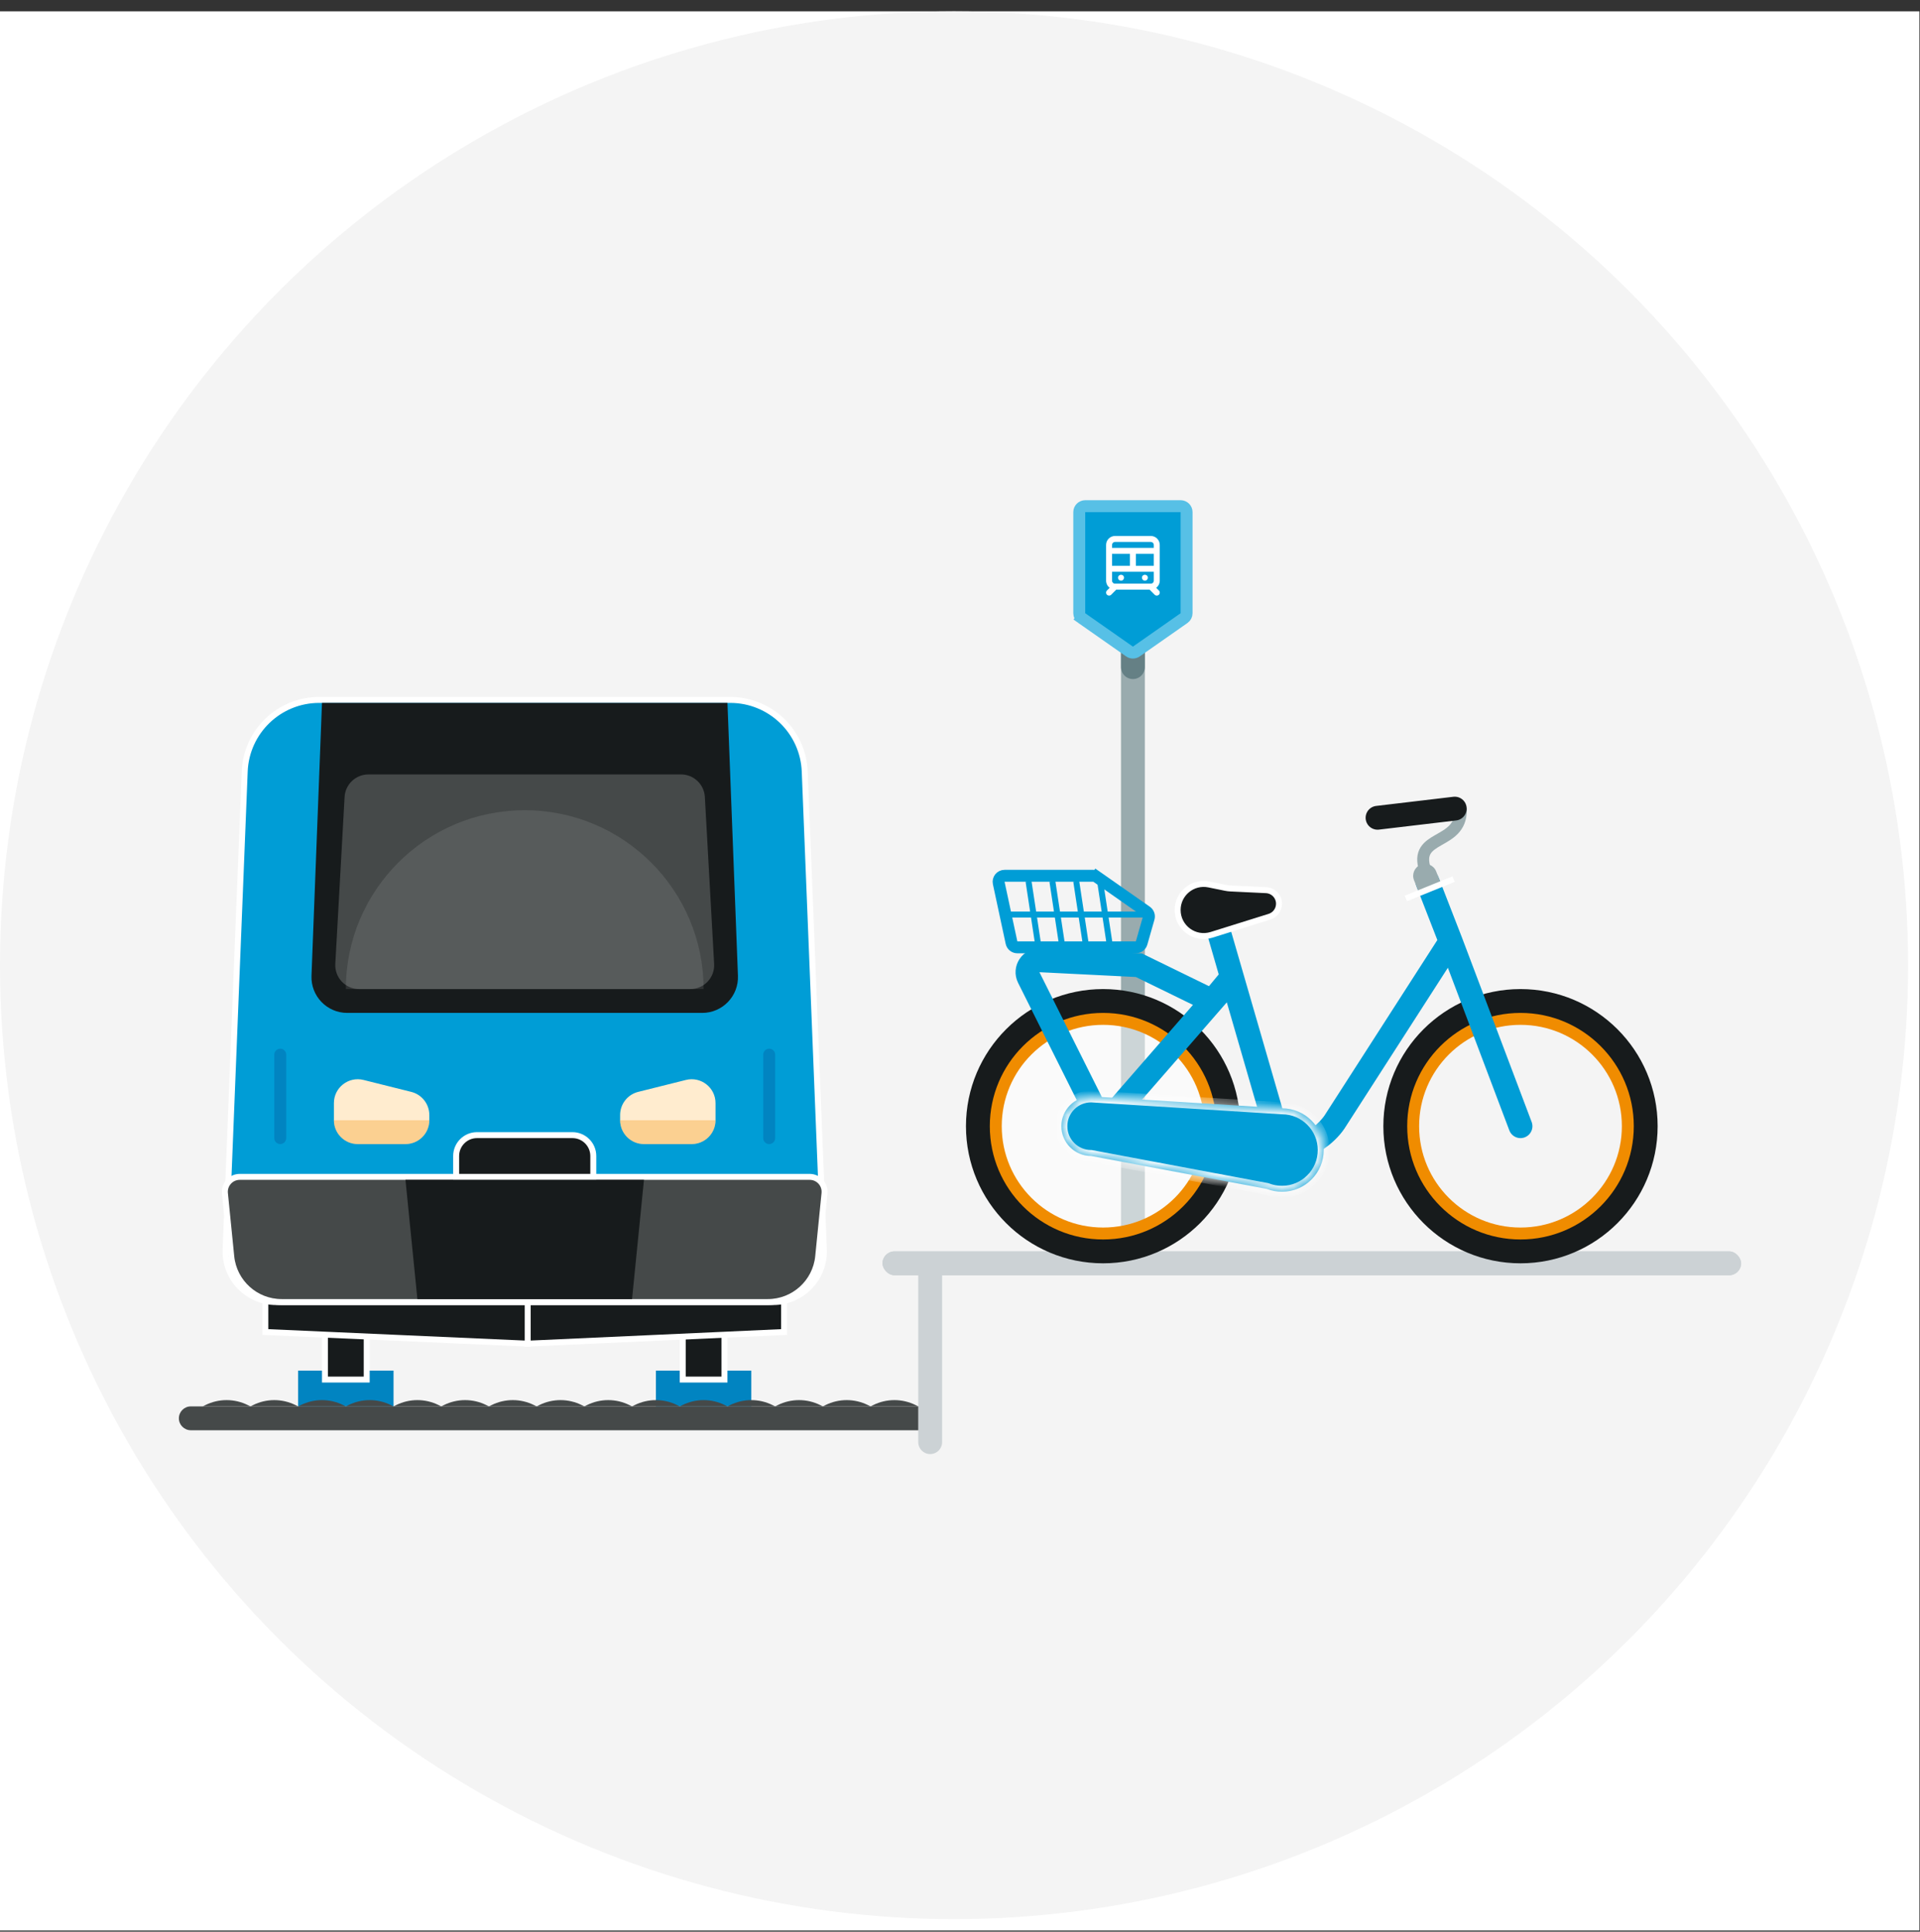
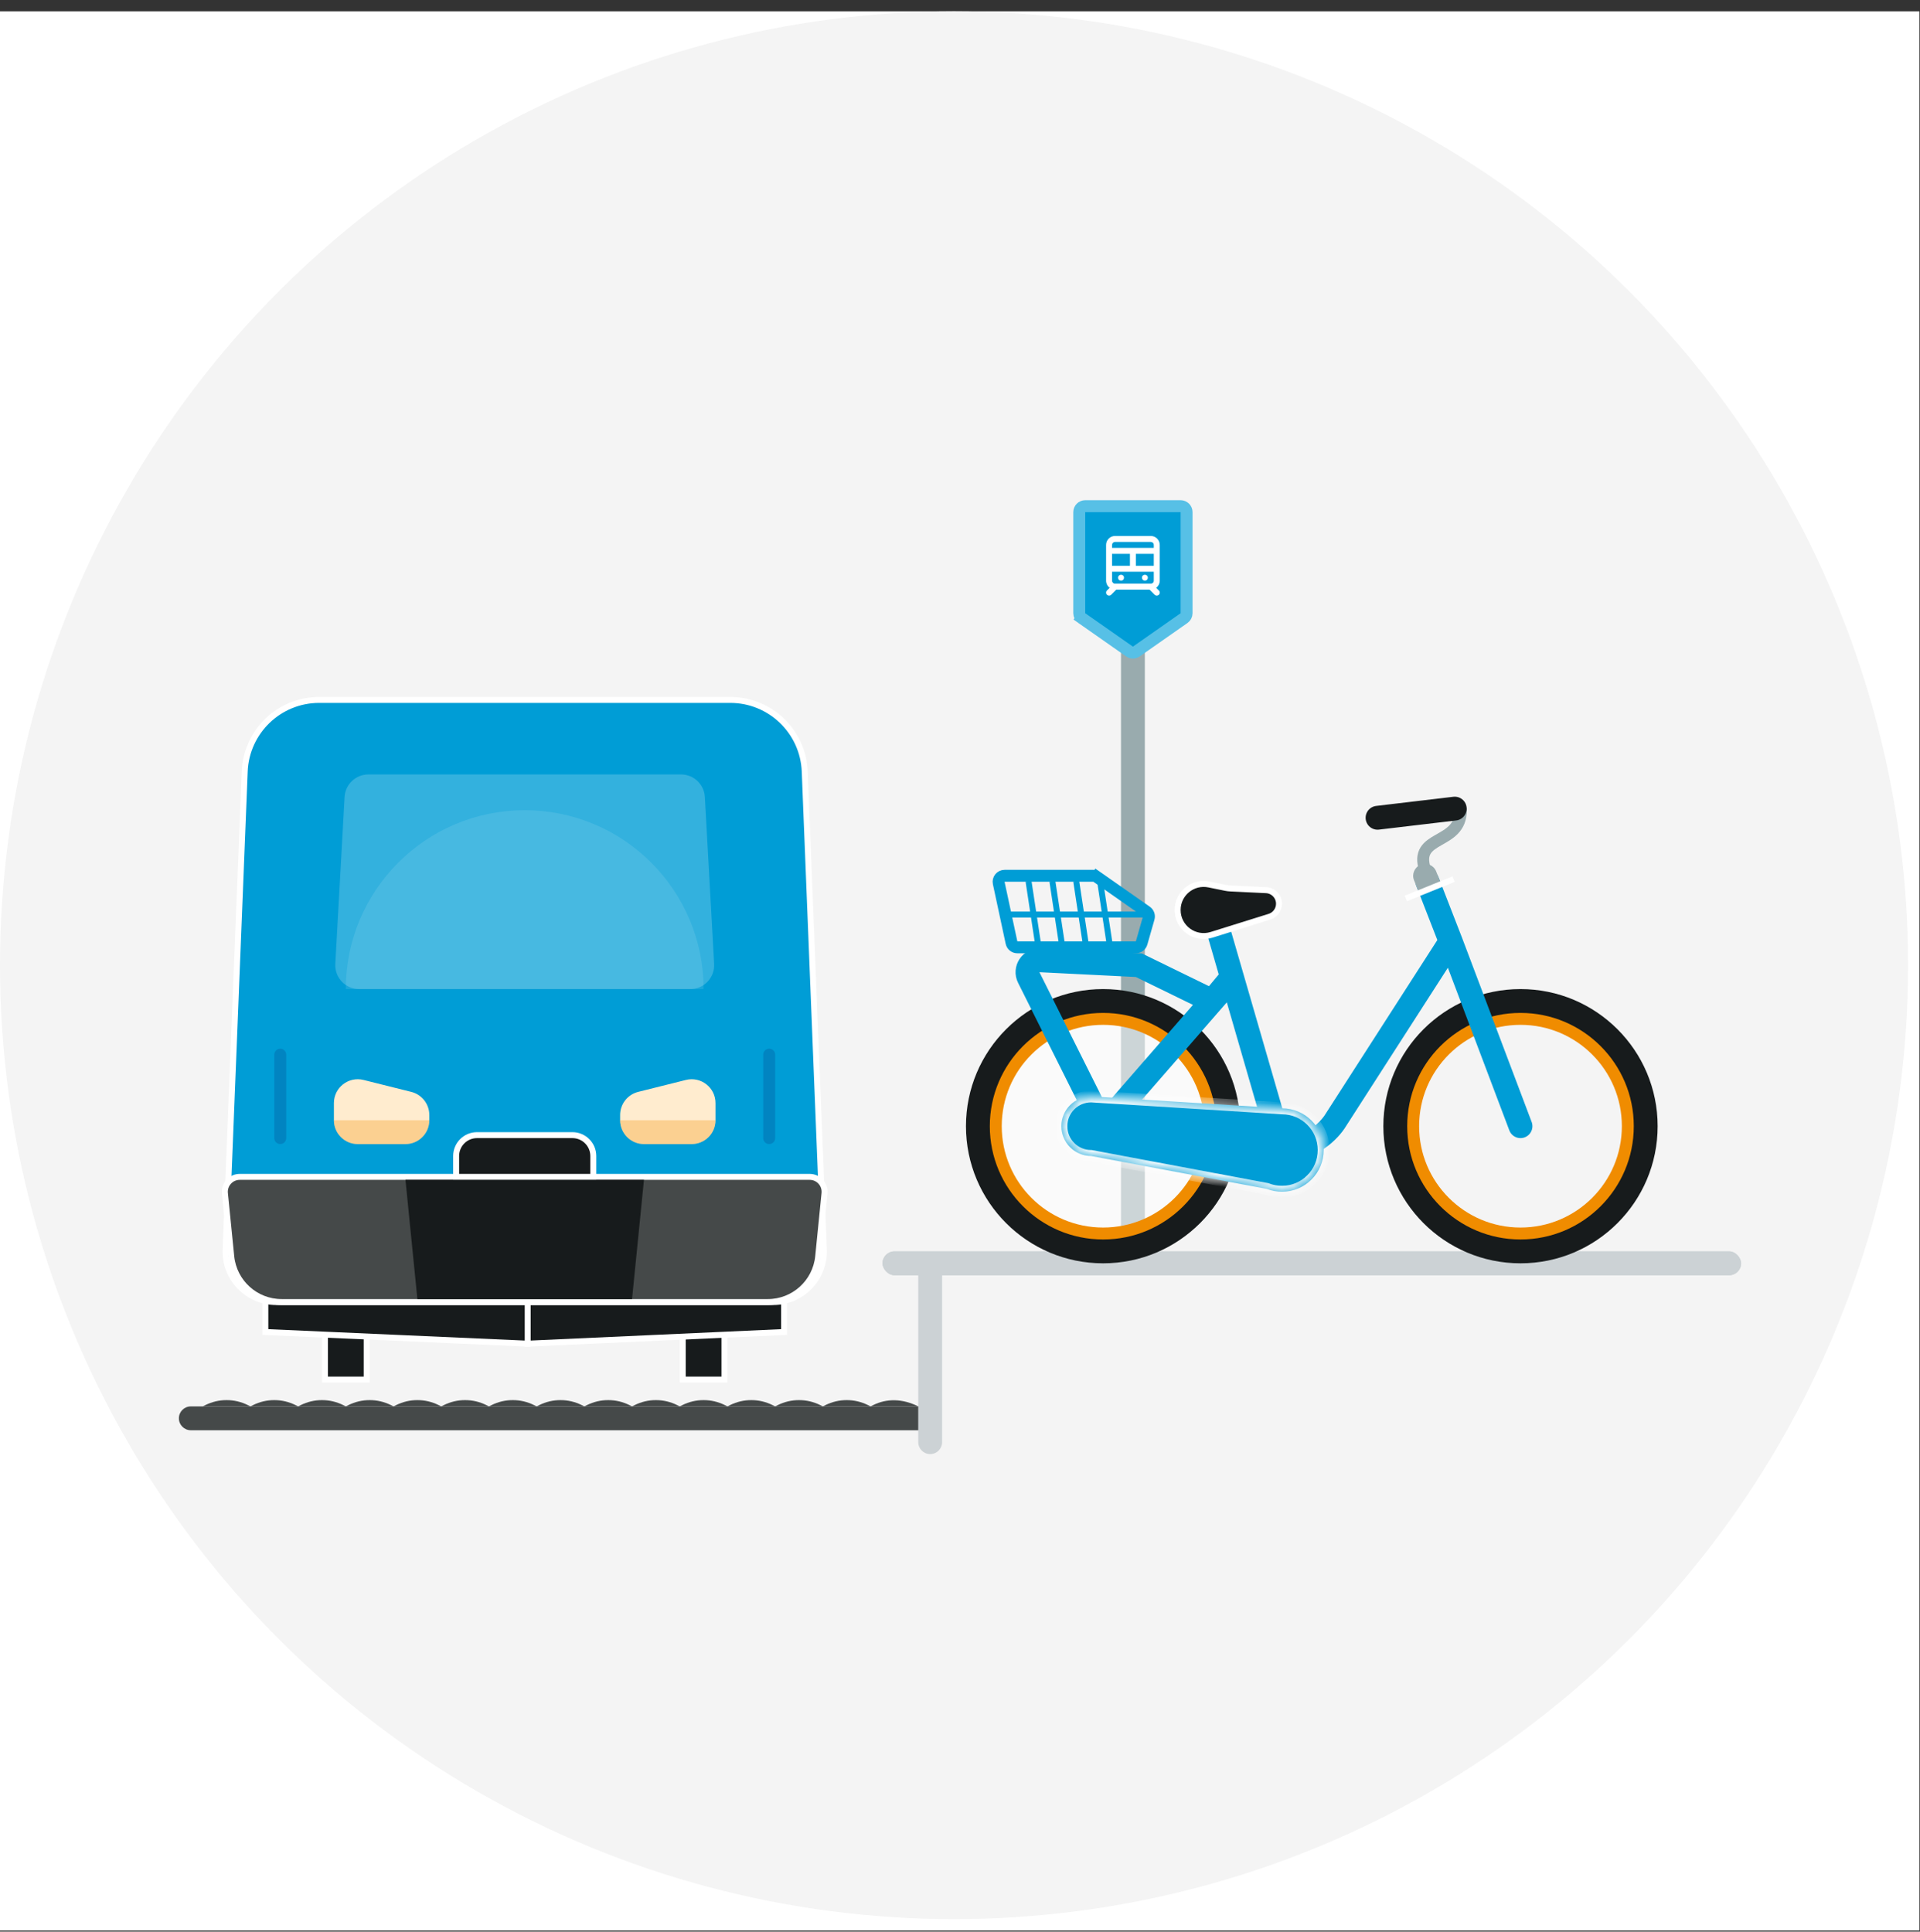
<svg xmlns="http://www.w3.org/2000/svg" width="161" height="162" viewBox="0 0 161 162" fill="none">
  <rect x="0" y="0" width="161" height="162" fill="#333333" stroke="none" />
  <g clip-path="url(#clip0_416_4663)">
    <rect width="160.95" height="160.95" transform="translate(0 0.95)" fill="white" />
    <circle cx="80" cy="80.95" r="80" fill="#F4F4F4" />
    <rect x="74" y="104.95" width="72" height="2" rx="1" fill="#CCD2D5" />
    <rect x="74" y="104.95" width="72" height="2" rx="1" fill="#CCD2D5" />
    <path d="M78 105.95C78.552 105.95 79 106.398 79 106.95L79 120.95C79 121.502 78.552 121.95 78 121.95C77.448 121.95 77 121.502 77 120.95L77 119.664L77 106.95C77 106.398 77.448 105.95 78 105.95Z" fill="#CCD2D5" />
    <line x1="95" y1="104.95" x2="95" y2="52.95" stroke="#99ABAE" stroke-width="2" />
-     <line x1="95" y1="55.95" x2="95" y2="53.95" stroke="#658085" stroke-width="2" stroke-linecap="round" />
    <path d="M90.5 42.95C90.5 42.674 90.724 42.45 91 42.45H99C99.276 42.45 99.5 42.674 99.5 42.95V51.429C99.5 51.593 99.42 51.746 99.287 51.839L95.287 54.639C95.115 54.76 94.885 54.76 94.713 54.639L90.713 51.839L90.428 52.246L90.713 51.839C90.58 51.746 90.5 51.593 90.5 51.429V42.95Z" fill="#009DD6" stroke="#57C0E6" />
    <g clip-path="url(#clip1_416_4663)">
      <path d="M96 48.7C96.066 48.7 96.13 48.674 96.177 48.627C96.224 48.58 96.25 48.517 96.25 48.45C96.251 48.434 96.251 48.417 96.25 48.4C96.247 48.385 96.242 48.369 96.235 48.355C96.23 48.339 96.222 48.324 96.213 48.31L96.183 48.273C96.158 48.251 96.13 48.233 96.1 48.22C96.039 48.195 95.971 48.195 95.91 48.22C95.88 48.233 95.852 48.251 95.828 48.273L95.797 48.31C95.788 48.324 95.781 48.339 95.775 48.355C95.768 48.369 95.763 48.385 95.76 48.4C95.759 48.417 95.759 48.434 95.76 48.45C95.76 48.517 95.786 48.58 95.833 48.627C95.88 48.674 95.944 48.7 96.01 48.7H96ZM96.5 44.95H93.5C93.301 44.95 93.11 45.029 92.97 45.17C92.829 45.31 92.75 45.501 92.75 45.7V48.7C92.75 48.816 92.778 48.931 92.83 49.034C92.882 49.138 92.957 49.228 93.05 49.298L92.823 49.523C92.799 49.546 92.781 49.574 92.768 49.604C92.755 49.635 92.749 49.667 92.749 49.7C92.749 49.733 92.755 49.766 92.768 49.796C92.781 49.827 92.799 49.855 92.823 49.878C92.846 49.901 92.873 49.92 92.904 49.932C92.934 49.945 92.967 49.952 93 49.952C93.033 49.952 93.066 49.945 93.096 49.932C93.127 49.92 93.154 49.901 93.177 49.878L93.603 49.45H96.397L96.823 49.878C96.846 49.901 96.873 49.92 96.904 49.932C96.934 49.945 96.967 49.952 97 49.952C97.033 49.952 97.066 49.945 97.096 49.932C97.127 49.92 97.154 49.901 97.177 49.878C97.201 49.855 97.219 49.827 97.232 49.796C97.245 49.766 97.251 49.733 97.251 49.7C97.251 49.667 97.245 49.635 97.232 49.604C97.219 49.574 97.201 49.546 97.177 49.523L96.95 49.298C97.043 49.228 97.118 49.138 97.17 49.034C97.222 48.931 97.25 48.816 97.25 48.7V45.7C97.25 45.501 97.171 45.31 97.03 45.17C96.89 45.029 96.699 44.95 96.5 44.95ZM93.25 46.45H94.75V47.45H93.25V46.45ZM96.75 48.7C96.75 48.767 96.724 48.83 96.677 48.877C96.63 48.924 96.566 48.95 96.5 48.95H93.5C93.434 48.95 93.37 48.924 93.323 48.877C93.276 48.83 93.25 48.767 93.25 48.7V47.95H96.75V48.7ZM96.75 47.45H95.25V46.45H96.75V47.45ZM96.75 45.95H93.25V45.7C93.25 45.634 93.276 45.57 93.323 45.523C93.37 45.477 93.434 45.45 93.5 45.45H96.5C96.566 45.45 96.63 45.477 96.677 45.523C96.724 45.57 96.75 45.634 96.75 45.7V45.95ZM94 48.7C94.066 48.7 94.13 48.674 94.177 48.627C94.224 48.58 94.25 48.517 94.25 48.45C94.251 48.434 94.251 48.417 94.25 48.4C94.247 48.385 94.242 48.369 94.235 48.355C94.23 48.339 94.222 48.324 94.213 48.31L94.183 48.273C94.158 48.251 94.13 48.233 94.1 48.22C94.039 48.195 93.971 48.195 93.91 48.22C93.88 48.233 93.852 48.251 93.828 48.273L93.797 48.31C93.788 48.324 93.781 48.339 93.775 48.355C93.764 48.369 93.756 48.384 93.75 48.4C93.749 48.417 93.749 48.434 93.75 48.45C93.75 48.516 93.776 48.579 93.823 48.625C93.846 48.649 93.873 48.668 93.904 48.681C93.934 48.693 93.967 48.7 94 48.7Z" fill="white" />
    </g>
    <path d="M119.5 72.95C118.5 69.95 122.5 70.95 122.5 67.95" stroke="#99ABAE" stroke-linecap="round" />
    <circle cx="127.5" cy="94.45" r="9.5" stroke="#F08C00" stroke-width="2" />
    <circle cx="92.5" cy="94.45" r="9.5" fill="white" fill-opacity="0.5" stroke="#F08C00" stroke-width="2" />
    <circle cx="127.5" cy="94.45" r="10.5" stroke="#171B1C" stroke-width="2" />
    <circle cx="92.5" cy="94.45" r="10.5" stroke="#171B1C" stroke-width="2" />
    <path d="M127.5 94.45L121.644 78.95M121.644 78.95L112 93.95C111.5 94.784 109.9 96.45 107.5 96.45L103.303 81.95M121.644 78.95L119.7 73.95M102 77.45L103.303 81.95M103.303 81.95L101.645 83.95M101.645 83.95L92.5 94.45L86.266 81.982C85.924 81.297 86.446 80.498 87.21 80.536L95.5 80.95L101.645 83.95Z" stroke="#009DD6" stroke-width="2" stroke-linecap="round" />
    <path d="M120.428 73.079C120.223 72.566 119.641 72.317 119.129 72.522C118.616 72.727 118.366 73.309 118.572 73.822L120.428 73.079ZM118.672 74.072L119.043 75L120.9 74.257L120.528 73.329L118.672 74.072ZM120.528 73.329L120.428 73.079L118.572 73.822L118.672 74.072L120.528 73.329Z" fill="#99ABAE" />
    <path d="M121.987 67.816L115.513 68.584" stroke="#171B1C" stroke-width="2" stroke-linecap="round" />
    <path d="M101.37 74.177C100.016 73.902 98.75 74.937 98.75 76.318C98.75 77.792 100.18 78.843 101.587 78.403L106.451 76.882C106.926 76.733 107.25 76.292 107.25 75.794C107.25 75.186 106.773 74.685 106.165 74.656L103.178 74.512C103.034 74.505 102.891 74.487 102.749 74.458L101.37 74.177Z" fill="#171B1C" stroke="white" stroke-width="0.5" />
    <mask id="path-18-inside-1_416_4663" fill="white">
      <path fill-rule="evenodd" clip-rule="evenodd" d="M107.5 92.95L91.816 91.97C91.712 91.957 91.607 91.95 91.5 91.95C90.119 91.95 89 93.07 89 94.45C89 95.831 90.119 96.95 91.5 96.95L106.227 99.712C106.622 99.866 107.051 99.95 107.5 99.95C109.433 99.95 111 98.383 111 96.45C111 94.517 109.433 92.95 107.5 92.95Z" />
    </mask>
    <path fill-rule="evenodd" clip-rule="evenodd" d="M107.5 92.95L91.816 91.97C91.712 91.957 91.607 91.95 91.5 91.95C90.119 91.95 89 93.07 89 94.45C89 95.831 90.119 96.95 91.5 96.95L106.227 99.712C106.622 99.866 107.051 99.95 107.5 99.95C109.433 99.95 111 98.383 111 96.45C111 94.517 109.433 92.95 107.5 92.95Z" fill="#009DD6" />
    <path d="M91.816 91.97L91.753 92.466L91.769 92.468L91.784 92.469L91.816 91.97ZM107.5 92.95L107.469 93.449L107.484 93.45H107.5V92.95ZM91.5 96.95L91.592 96.459L91.546 96.45H91.5V96.95ZM106.227 99.712L106.409 99.246L106.365 99.229L106.319 99.22L106.227 99.712ZM91.784 92.469L107.469 93.449L107.531 92.451L91.847 91.471L91.784 92.469ZM91.5 92.45C91.586 92.45 91.67 92.456 91.753 92.466L91.878 91.474C91.754 91.458 91.628 91.45 91.5 91.45V92.45ZM89.5 94.45C89.5 93.346 90.395 92.45 91.5 92.45V91.45C89.843 91.45 88.5 92.793 88.5 94.45H89.5ZM91.5 96.45C90.395 96.45 89.5 95.555 89.5 94.45H88.5C88.5 96.107 89.843 97.45 91.5 97.45V96.45ZM106.319 99.22L91.592 96.459L91.408 97.442L106.135 100.203L106.319 99.22ZM107.5 99.45C107.114 99.45 106.746 99.378 106.409 99.246L106.045 100.177C106.497 100.354 106.988 100.45 107.5 100.45V99.45ZM110.5 96.45C110.5 98.107 109.157 99.45 107.5 99.45V100.45C109.709 100.45 111.5 98.659 111.5 96.45H110.5ZM107.5 93.45C109.157 93.45 110.5 94.793 110.5 96.45H111.5C111.5 94.241 109.709 92.45 107.5 92.45V93.45Z" fill="white" mask="url(#path-18-inside-1_416_4663)" />
    <path d="M117.888 75.35L121.888 73.727" stroke="white" stroke-width="0.5" />
    <path d="M83.748 74.055C83.681 73.744 83.919 73.45 84.237 73.45H91.685C91.787 73.45 91.888 73.482 91.972 73.541L92.258 73.131L91.972 73.541L96.129 76.451C96.304 76.573 96.382 76.793 96.323 76.998L95.727 79.088C95.665 79.302 95.469 79.45 95.246 79.45H85.308C85.073 79.45 84.869 79.285 84.82 79.055L83.748 74.055Z" stroke="#009DD6" />
    <line x1="84" y1="76.7" x2="96" y2="76.7" stroke="#009DD6" stroke-width="0.5" />
    <line y1="-0.25" x2="6" y2="-0.25" transform="matrix(0.15 0.989 -0.994 0.111 86 73.95)" stroke="#009DD6" stroke-width="0.5" />
    <line y1="-0.25" x2="6" y2="-0.25" transform="matrix(0.15 0.989 -0.994 0.111 88 73.95)" stroke="#009DD6" stroke-width="0.5" />
    <line y1="-0.25" x2="6" y2="-0.25" transform="matrix(0.15 0.989 -0.994 0.111 90 73.95)" stroke="#009DD6" stroke-width="0.5" />
    <line y1="-0.25" x2="6" y2="-0.25" transform="matrix(0.15 0.989 -0.994 0.111 92 73.95)" stroke="#009DD6" stroke-width="0.5" />
    <rect x="57.25" y="103.2" width="3.5" height="12.5" fill="#171B1C" stroke="white" stroke-width="0.5" />
    <rect x="27.25" y="103.2" width="3.5" height="12.5" fill="#171B1C" stroke="white" stroke-width="0.5" />
    <path d="M65.75 107.2L65.75 109.95L65.75 111.711L44.25 112.689L44.25 107.2L65.75 107.2Z" fill="#171B1C" stroke="white" stroke-width="0.5" />
    <path d="M44.25 107.2L44.25 109.95L44.25 112.689L22.25 111.711L22.25 107.2L44.25 107.2Z" fill="#171B1C" stroke="white" stroke-width="0.5" />
-     <path fill-rule="evenodd" clip-rule="evenodd" d="M55 114.95H57V115.95H61V114.95H63V117.95H61H57H55V114.95Z" fill="#0184C1" />
-     <path fill-rule="evenodd" clip-rule="evenodd" d="M25 114.95H27V115.95H31V114.95H33V117.95H31H27H25V114.95Z" fill="#0184C1" />
    <path d="M26.765 58.7C23.41 58.7 20.654 61.349 20.52 64.7L18.917 104.78C18.82 107.192 20.749 109.2 23.163 109.2H64.837C67.251 109.2 69.18 107.192 69.083 104.78L67.48 64.7C67.346 61.349 64.59 58.7 61.235 58.7H26.765Z" fill="#009DD6" stroke="white" stroke-width="0.5" />
    <path d="M20.105 98.7C19.366 98.7 18.788 99.339 18.861 100.075L19.391 105.373C19.608 107.546 21.436 109.2 23.62 109.2H64.38C66.564 109.2 68.392 107.546 68.609 105.373L69.139 100.075C69.212 99.339 68.635 98.7 67.895 98.7H20.105Z" fill="#454949" stroke="white" stroke-width="0.5" />
-     <path d="M61.88 81.835C61.946 83.536 60.584 84.95 58.882 84.95H29.118C27.416 84.95 26.054 83.536 26.12 81.835L27 58.95H61L61.88 81.835Z" fill="#171B1C" />
    <path d="M59.883 80.839C59.946 81.986 59.034 82.95 57.886 82.95H30.114C28.966 82.95 28.054 81.986 28.117 80.839L28.895 66.839C28.954 65.779 29.831 64.95 30.892 64.95H57.108C58.169 64.95 59.046 65.779 59.105 66.839L59.883 80.839Z" fill="white" fill-opacity="0.2" />
    <path opacity="0.1" d="M44 67.95C35.716 67.95 29 74.666 29 82.95H59C59 74.666 52.284 67.95 44 67.95Z" fill="white" />
    <path d="M52 93.512C52 92.594 52.625 91.794 53.515 91.572L57.515 90.572C58.777 90.256 60 91.211 60 92.512V93.95C60 95.055 59.105 95.95 58 95.95H54C52.895 95.95 52 95.055 52 93.95V93.512Z" fill="#FFECCF" />
    <path d="M28 92.512C28 91.211 29.223 90.256 30.485 90.572L34.485 91.572C35.375 91.794 36 92.594 36 93.512V93.95C36 95.055 35.105 95.95 34 95.95H30C28.895 95.95 28 95.055 28 93.95V92.512Z" fill="#FFECCF" />
    <path d="M52 93.95H60C60 95.055 59.105 95.95 58 95.95H54C52.895 95.95 52 95.055 52 93.95Z" fill="#F08C00" fill-opacity="0.3" />
    <path d="M23.5 87.95C23.776 87.95 24 88.174 24 88.45L24 95.45C24 95.726 23.776 95.95 23.5 95.95C23.224 95.95 23 95.726 23 95.45L23 88.45C23 88.174 23.224 87.95 23.5 87.95Z" fill="#0184C1" />
    <path d="M64.5 87.95C64.776 87.95 65 88.174 65 88.45L65 95.45C65 95.726 64.776 95.95 64.5 95.95C64.224 95.95 64 95.726 64 95.45L64 88.45C64 88.174 64.224 87.95 64.5 87.95Z" fill="#0184C1" />
    <path d="M28 93.95H36C36 95.055 35.105 95.95 34 95.95H30C28.895 95.95 28 95.055 28 93.95Z" fill="#F08C00" fill-opacity="0.3" />
    <path d="M48 95.2C48.967 95.2 49.75 95.984 49.75 96.95L49.75 98.7L38.25 98.7L38.25 96.95C38.25 95.984 39.033 95.2 40 95.2L48 95.2Z" fill="#171B1C" stroke="white" stroke-width="0.5" />
    <path d="M34 98.95H54L53 108.95H35L34 98.95Z" fill="#171B1C" />
    <path d="M65 117.95L64.789 117.845C63.663 117.282 62.337 117.282 61.211 117.845L61 117.95H65Z" fill="#454949" />
    <path d="M69 117.95L68.789 117.845C67.663 117.282 66.337 117.282 65.211 117.845L65 117.95H69Z" fill="#454949" />
    <path d="M73 117.95L72.789 117.845C71.663 117.282 70.337 117.282 69.211 117.845L69 117.95H73Z" fill="#454949" />
-     <path d="M77 117.95L76.789 117.845C75.663 117.282 74.337 117.282 73.211 117.845L73 117.95H77Z" fill="#454949" />
+     <path d="M77 117.95C75.663 117.282 74.337 117.282 73.211 117.845L73 117.95H77Z" fill="#454949" />
    <path d="M61 117.95L60.789 117.845C59.663 117.282 58.337 117.282 57.211 117.845L57 117.95H61Z" fill="#454949" />
    <path d="M57 117.95L56.789 117.845C55.663 117.282 54.337 117.282 53.211 117.845L53 117.95H57Z" fill="#454949" />
    <path d="M53 117.95L52.789 117.845C51.663 117.282 50.337 117.282 49.211 117.845L49 117.95H53Z" fill="#454949" />
    <path d="M49 117.95L48.789 117.845C47.663 117.282 46.337 117.282 45.211 117.845L45 117.95H49Z" fill="#454949" />
    <path d="M45 117.95L44.789 117.845C43.663 117.282 42.337 117.282 41.211 117.845L41 117.95H45Z" fill="#454949" />
    <path d="M37 117.95H41L40.789 117.845C39.663 117.282 38.337 117.282 37.211 117.845L37 117.95Z" fill="#454949" />
    <path d="M33 117.95H37L36.789 117.845C35.663 117.282 34.337 117.282 33.211 117.845L33 117.95Z" fill="#454949" />
    <path d="M29 117.95H33L32.789 117.845C31.663 117.282 30.337 117.282 29.211 117.845L29 117.95Z" fill="#454949" />
    <path d="M25 117.95H29L28.789 117.845C27.663 117.282 26.337 117.282 25.211 117.845L25 117.95Z" fill="#454949" />
    <path d="M21 117.95H25L24.789 117.845C23.663 117.282 22.337 117.282 21.211 117.845L21 117.95Z" fill="#454949" />
    <path d="M17 117.95H21L20.789 117.845C19.663 117.282 18.337 117.282 17.211 117.845L17 117.95Z" fill="#454949" />
    <path d="M77 119.95V117.95H73H69H65H61H57H53H49H45H41H37H33H29H25H21H17H16C15.448 117.95 15 118.398 15 118.95C15 119.502 15.448 119.95 16 119.95H77Z" fill="#454949" />
  </g>
  <defs>
    <clipPath id="clip0_416_4663">
      <rect width="160.95" height="160.95" fill="white" transform="translate(0 0.95)" />
    </clipPath>
    <clipPath id="clip1_416_4663">
      <rect width="6" height="6" fill="white" transform="translate(92 44.45)" />
    </clipPath>
  </defs>
</svg>